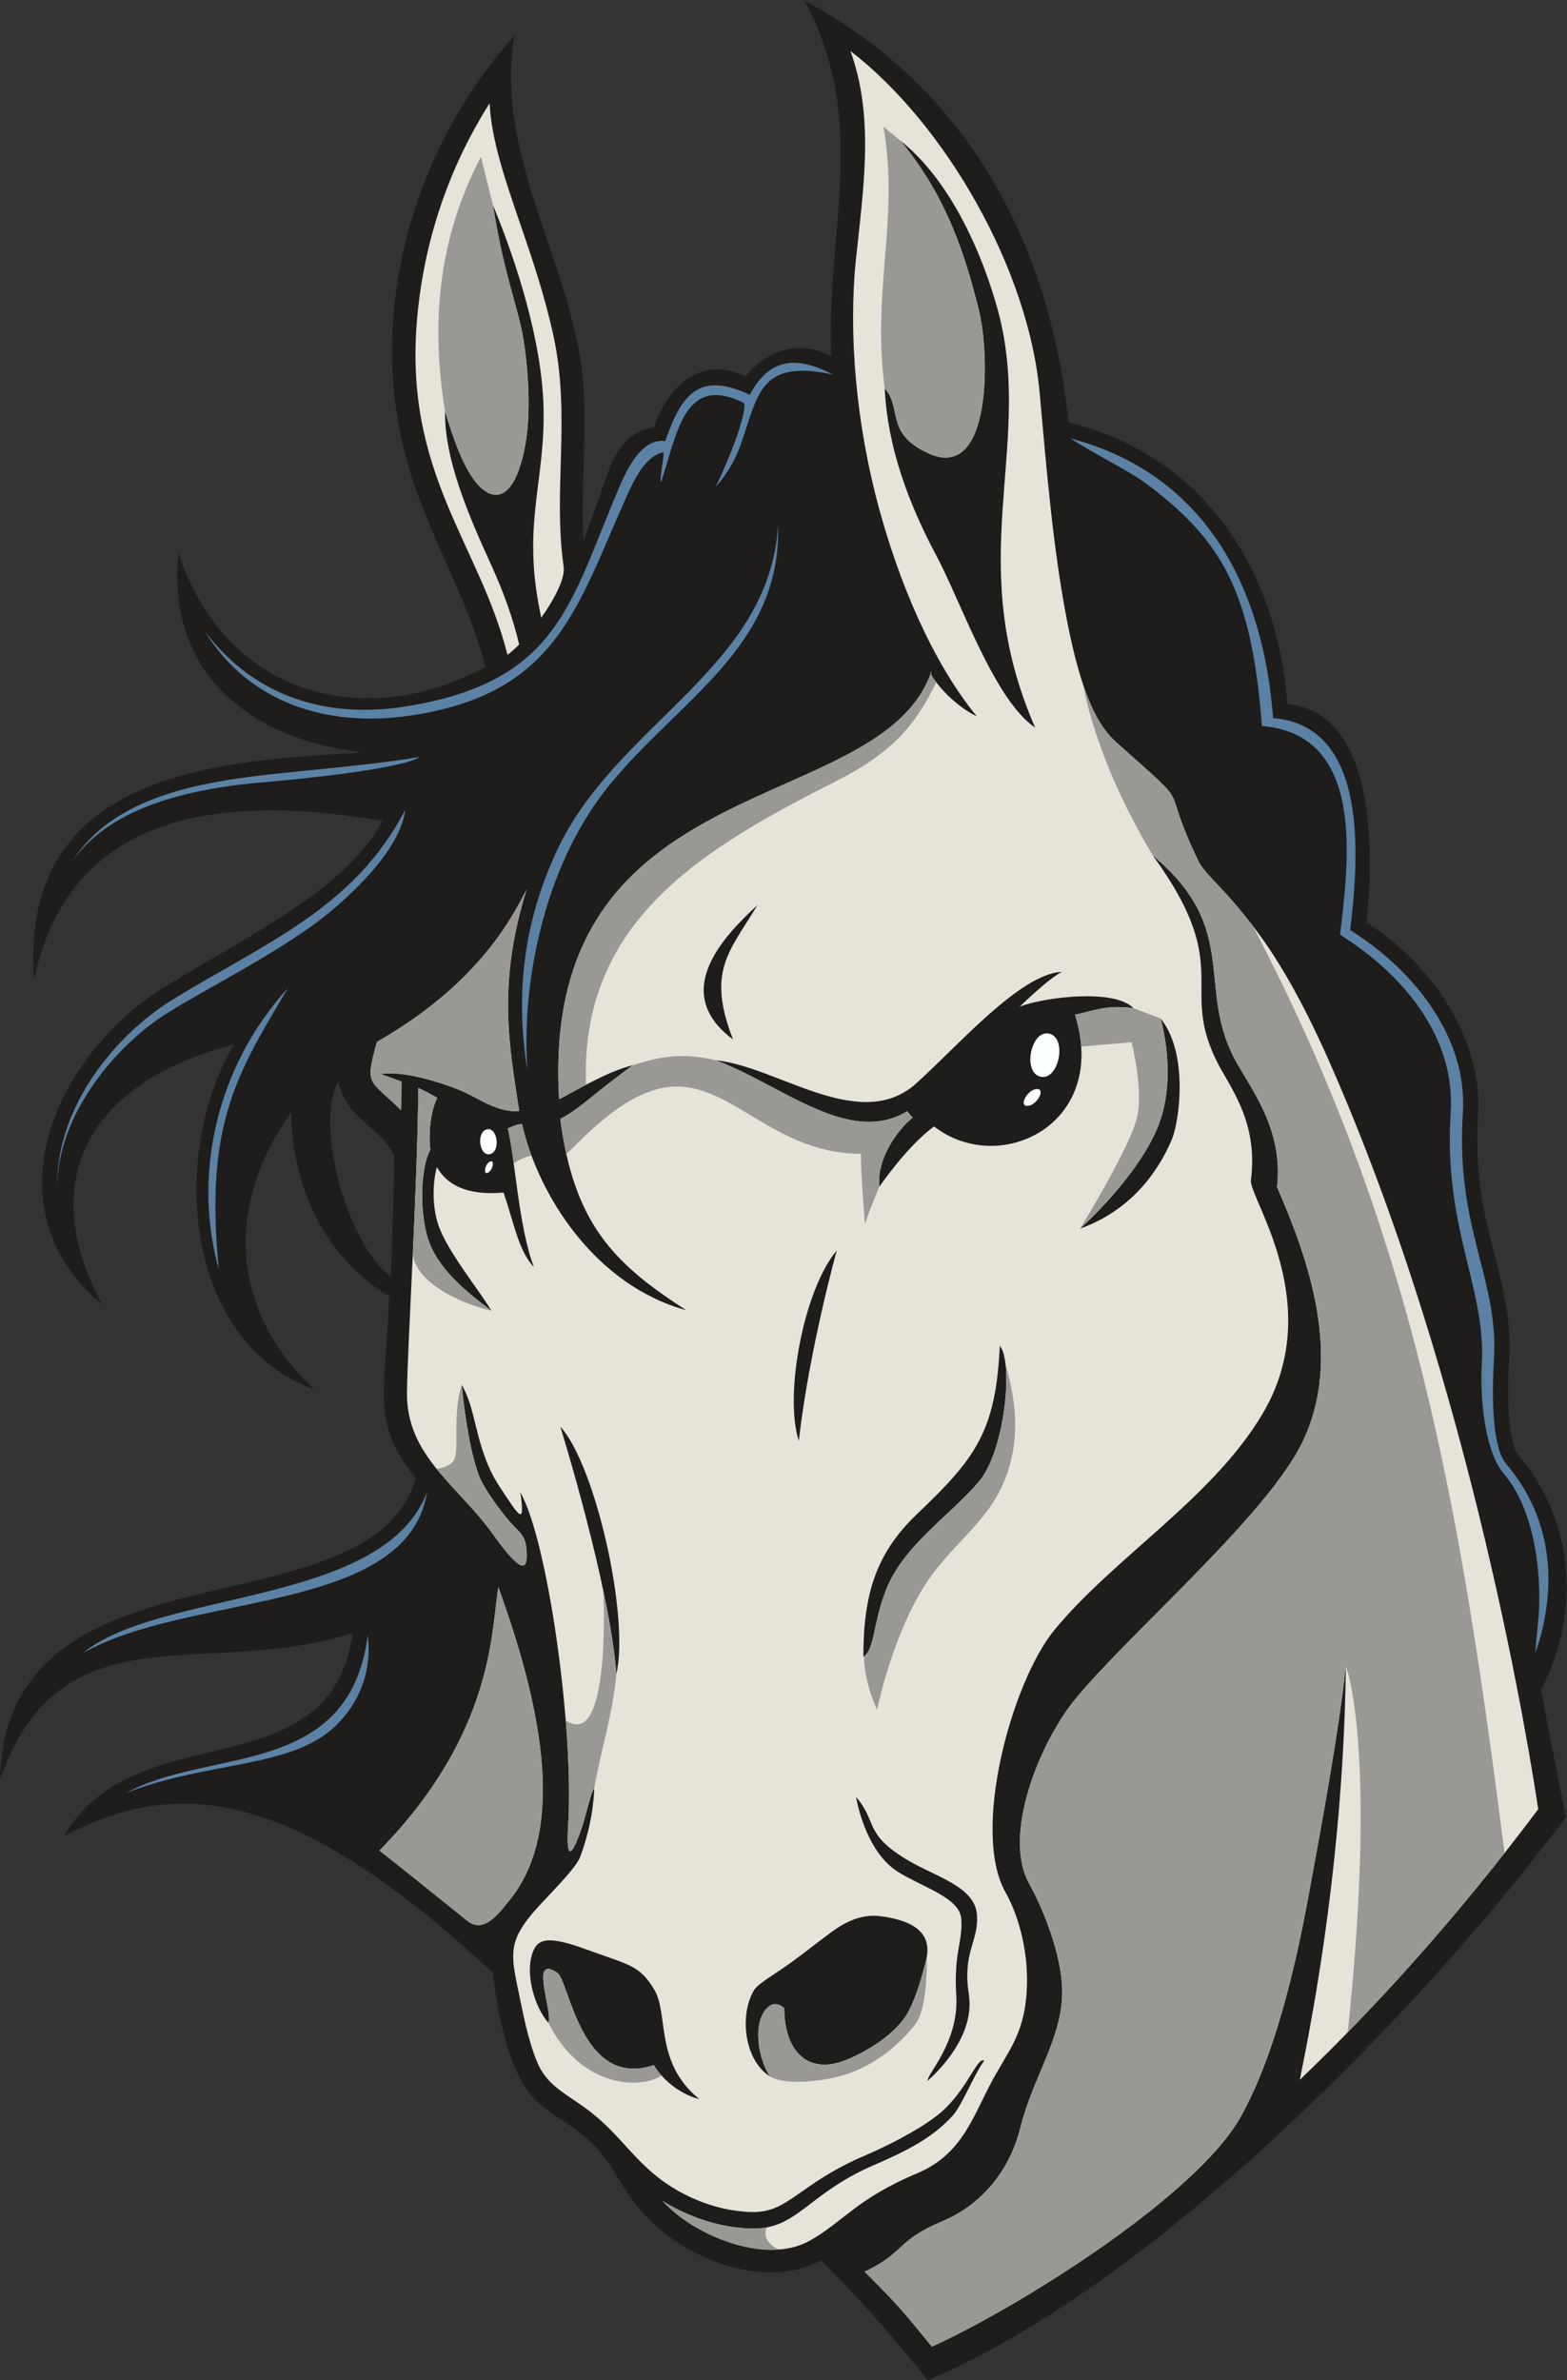
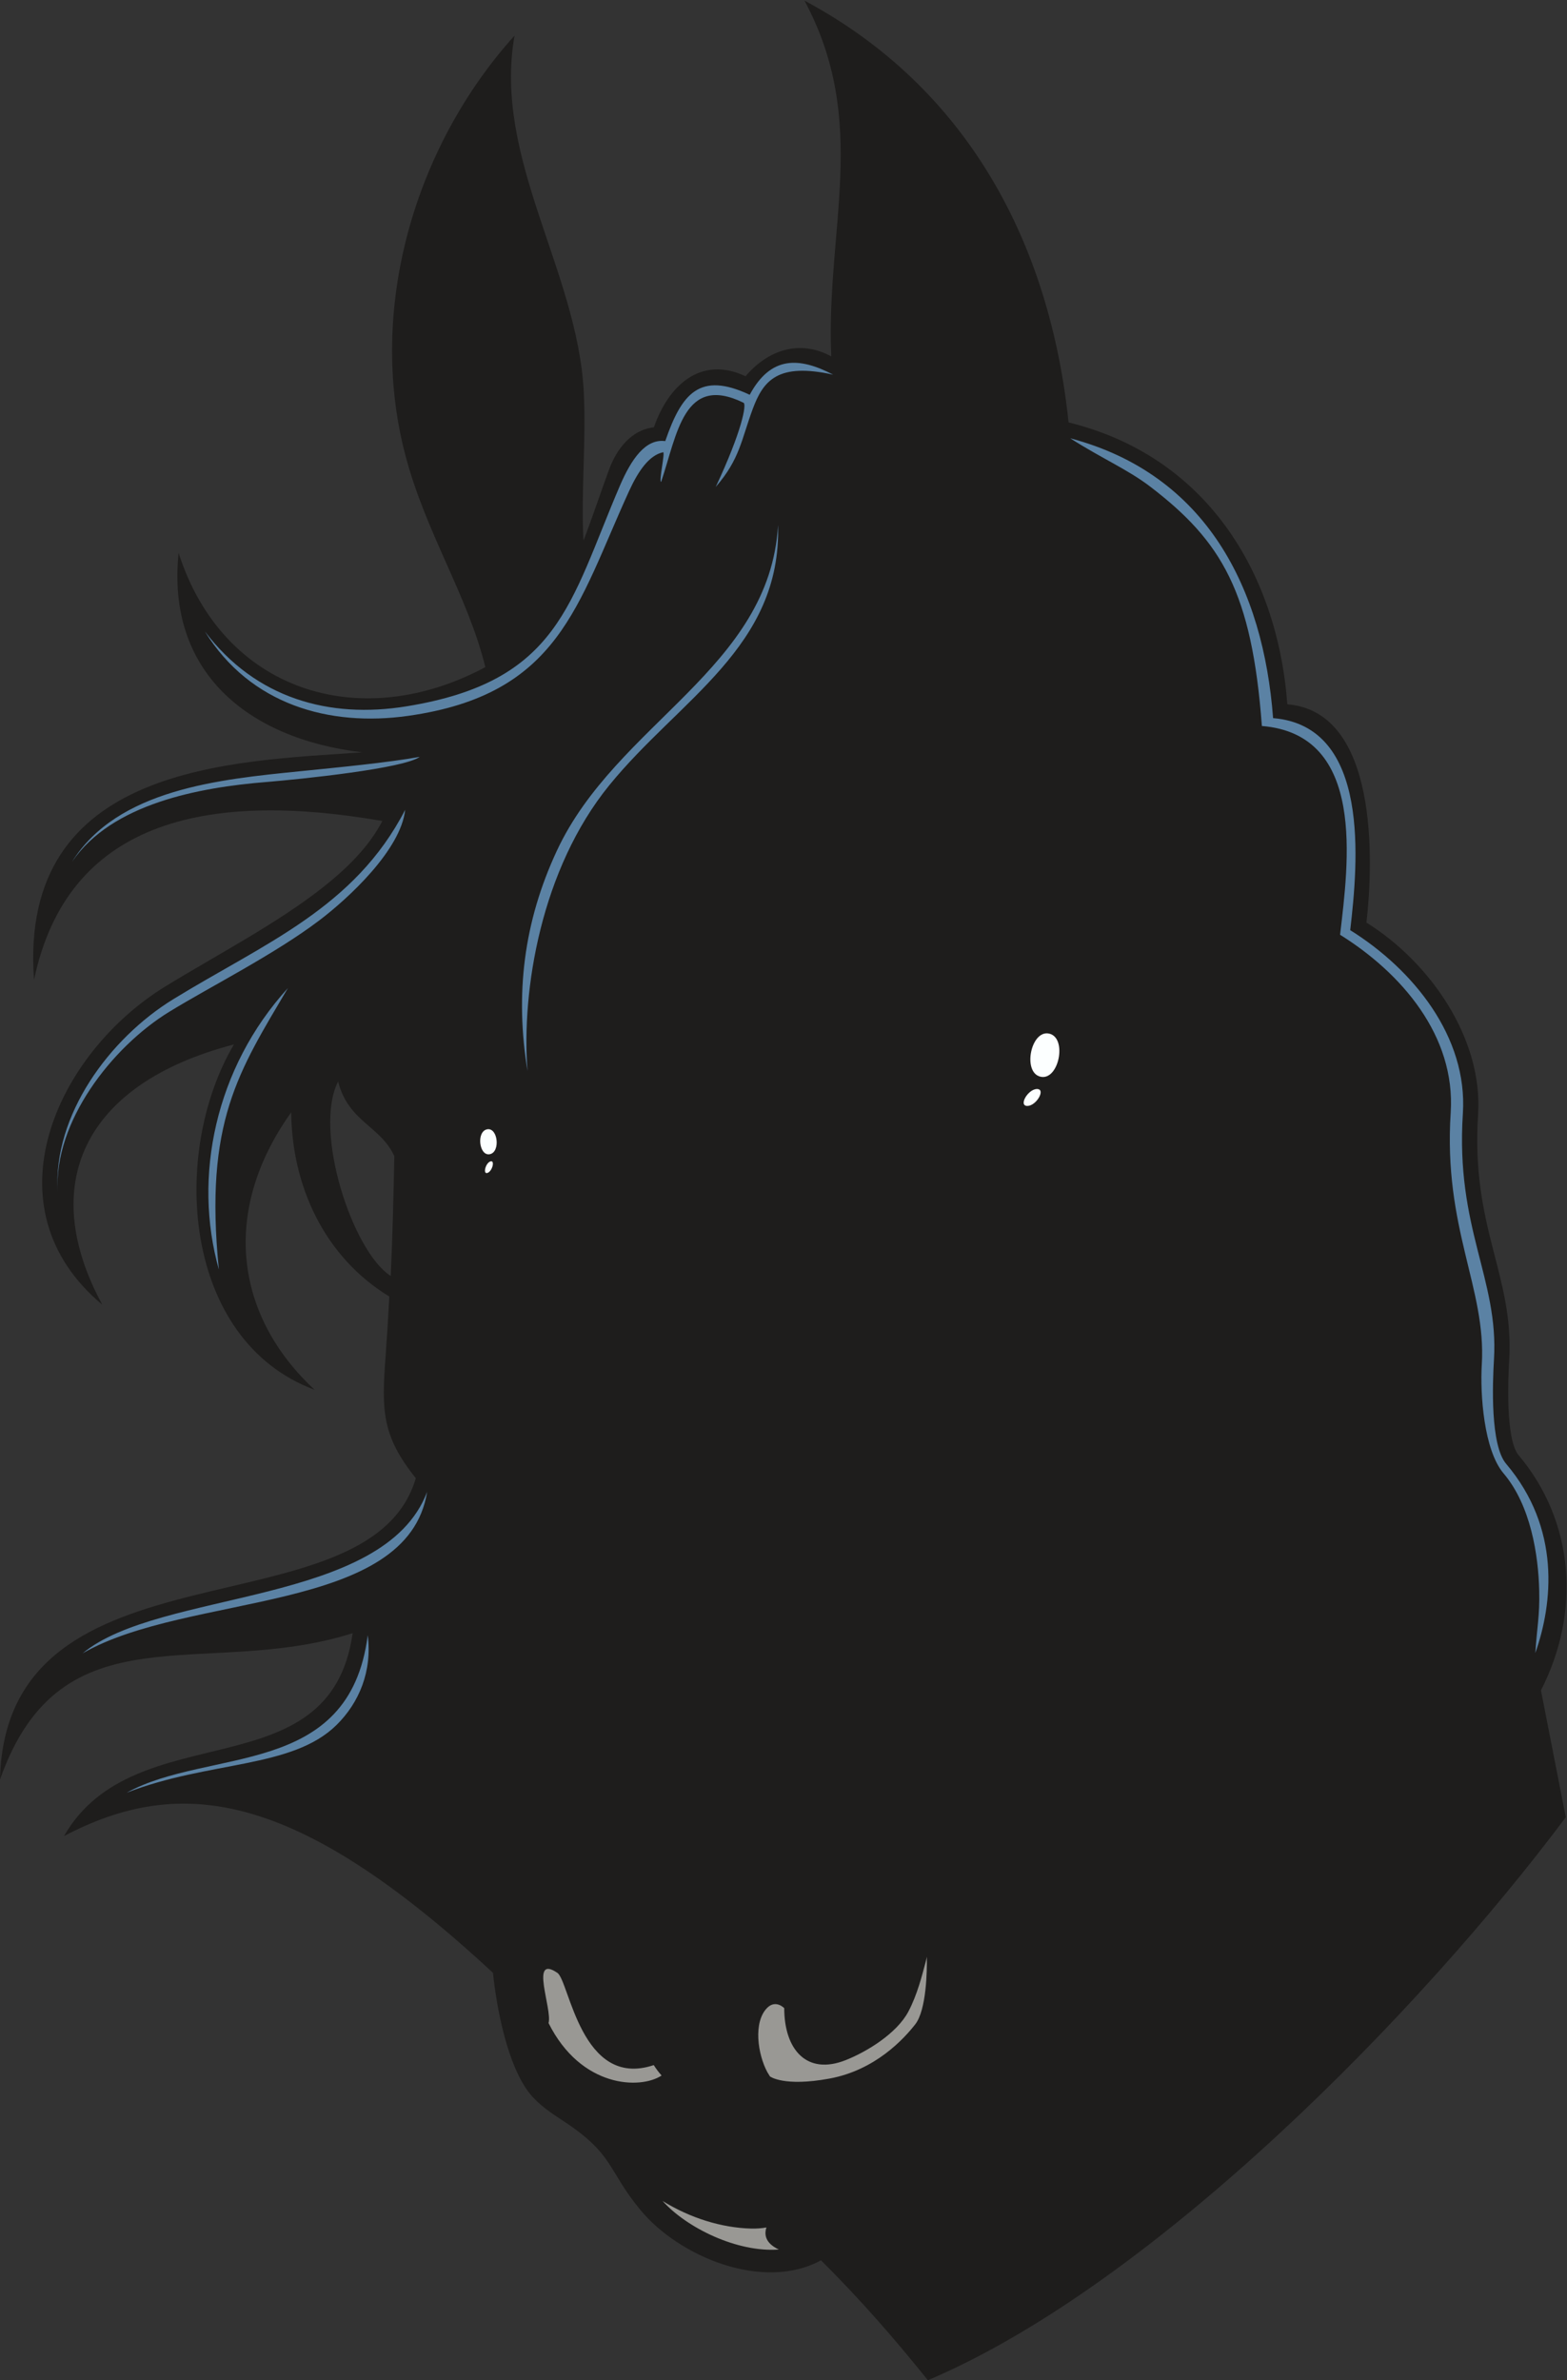
<svg xmlns="http://www.w3.org/2000/svg" viewBox="0 0 536.933 815.147" height="815.147" width="536.933" xml:space="preserve" id="svg2" version="1.1">
  <rect x="0" y="0" width="536.933" height="815.147" fill="#333333" stroke="none" />
  <defs id="defs6" />
  <g transform="matrix(1.333,0,0,-1.333,0,815.147)" id="g10">
    <g transform="scale(0.1)" id="g12">
      <path id="path14" style="fill:#1e1d1c;fill-opacity:1;fill-rule:evenodd;stroke:none" d="m 2746.76,5029.88 c 351.58,-86.12 536.68,-382.53 562.36,-724.2 233.69,-18.89 221.74,-402.19 203.32,-560.77 163.89,-102.14 299.71,-297.95 287.01,-493 -19.02,-291.9 93.05,-413.71 79.96,-631.59 -2.89,-47.88 -9.1,-197.64 22.27,-241.39 147.09,-173.25 161.7,-407 59.36,-606.47 l 63.82,-326.1 C 3651.46,947.246 2973.05,254.414 2396.27,4.824 L 2385.14,0 c -87.72,109.277 -175.02,208.965 -274.73,308.145 -148.27,-80.829 -364.7,8.378 -465.06,130.293 -83.99,102.011 -66.32,141.472 -196.19,226.875 -32.21,21.179 -63.36,41.601 -86.66,70.312 -57.65,71.047 -85.93,219.836 -95.32,311.045 -505.672,468.97 -801.891,509.19 -1102.688,351.4 182.778,318.41 684.215,110.68 741.965,521.21 C 524.395,1798.2 158.145,1990.54 0,1543.37 c 14.395,636.13 948.773,364.9 1068.86,774.11 -87.61,109.11 -87.958,174.19 -77.766,312.15 3.804,51.5 6.937,103.03 9.636,154.59 C 833.262,2886.16 750.098,3069.23 748.613,3257.46 567.227,3003.89 603.777,2734.8 808.766,2544.56 468.867,2670.89 436.781,3152.79 601.332,3431.89 212.133,3330.23 96.344,3069.8 262.984,2763.16 c -300.578,250.49 -117.347,646.29 162.028,817.67 132.871,81.5 290.758,163.31 409.992,258.47 57.269,45.7 113.996,101.05 147.773,166.59 -460.675,79.84 -809.867,-4.21 -895.328,-407.98 -40.832,554.4 514.078,561.21 843.61,584.32 -299.235,35.87 -503.227,210.25 -471.938,512.28 113.567,-354.1 464.356,-466.78 788.479,-293.31 -45.9,186.1 -154.12,345.61 -206.71,548.82 -96.632,373.43 25.09,788.96 281.73,1073.64 -55.62,-315.77 161.3,-602.77 177.91,-914.25 6.79,-127.42 -7.48,-256.21 -0.73,-383.42 23.24,60.6 43.69,122.58 66,183.25 18.7,50.83 56.22,101.63 115.09,108.05 36.04,104.62 118.54,186.16 235.58,131.16 57.34,67.86 139.47,95.16 220.35,51 -14.4,328.53 99.02,601.01 -68.91,914.1 421.19,-225.17 631.05,-625.56 678.85,-1083.67 z M 1004.39,2837 c 4.81,108.66 7.17,199.28 9.18,308.02 -36.367,78.44 -117.726,87.44 -144.476,191.52 C 804.77,3211.11 905.133,2900.61 1004.39,2837 v 0" />
-       <path id="path16" style="fill:#e6e3d9;fill-opacity:1;fill-rule:nonzero;stroke:none" d="m 2386.31,4950.51 c 163.94,-74.87 158.1,255.3 129.65,368.81 -34.89,139.23 -80.26,287.01 -200.69,433.96 169.52,-135.64 242.56,-403.44 255.26,-456.55 81.52,-341.32 -94.73,-628.83 90.39,-1050.89 -105.08,70.73 -190.59,323.01 -254.53,442.86 -70.86,132.8 -124.98,277.28 -132.21,428.4 45.7,-49.35 -0.41,-115.21 112.13,-166.59 z M 1448.87,4659.3 c -28.23,196.28 19.21,385.97 -26.53,594.75 -22.93,104.61 -55.67,200.14 -85.75,287.91 -38.98,113.72 -73.61,214.78 -78.02,307.79 -107.79,-169.69 -168.87,-358.29 -186.23,-551.18 -35.99,-399.99 160.43,-580.16 232.11,-865.57 8.48,5.81 18.81,14.98 30.01,26.43 -14.71,64.01 -40.3,135.34 -70.26,200.84 -61.53,134.5 -121.53,274.8 -120.3,397.92 21.67,-70.89 48.78,-149.21 84.92,-188.58 43.04,-46.89 95.63,-38.53 121.61,103.43 17.87,97.62 3.73,243.54 -13.99,314.85 -19.73,79.34 -44.89,148.1 -69.33,300.39 62.1,-149.87 126.03,-351.91 130.08,-519.92 4.73,-196.24 -57.8,-302.41 -5.89,-540.07 34.09,47.88 61.89,100.9 57.57,131.01 z M 1410.05,917.629 c -35.64,40.809 -56.6,117.941 -44.7,167.901 11.86,49.76 37.03,59.8 143.67,20.61 106.64,-39.18 134.62,-38.69 172.72,-102.59 38.12,-63.902 -0.06,-187.32 115.74,-281.187 0,0 -70.53,14.219 -117.02,87.266 -186.83,-62.664 -216.9,216.071 -247.73,237.001 -72.36,49.16 -12.5,-93.263 -22.68,-129.001 z m 569.14,-137.094 c -66.82,42.18 -78.65,158.598 -41.05,221.415 10.96,18.32 54.29,40.7 103.64,77.27 32.48,24.08 67.6,51.95 97.81,73.84 45.7,33.12 85.43,44.81 128.24,38.61 73.15,-10.6 132.58,-38.2 112.05,-115.19 -9.41,-35.39 -21.87,-85.875 -44.92,-129.378 -29.59,-55.891 -105.94,-102.844 -160.96,-124.661 -100.58,-39.871 -158.09,27.286 -158.09,133.45 0,0 -21.94,23.211 -44.27,0.371 -39.02,-39.903 -21.39,-133.867 7.55,-175.727 z m 171.63,2121.755 c -0.19,-0.79 -70.84,-254.58 -97.46,-488.94 -38.62,119.07 13.42,389.87 97.46,488.94 z M 2326.78,1340 c 74.65,-46.14 179.53,-69.87 184.63,-144.89 4.59,-67.71 -37.95,-95.27 -20.98,-203.352 18.77,-119.578 -105.51,-221.856 -105.86,-222.129 -3.42,14.434 80.66,99.277 73.57,217.383 -6.85,114.528 17.02,137.618 12.9,198.298 -3.68,53.95 -98.48,81.02 -161.61,120.04 -87.2,53.92 -108.8,192.92 -108.94,193.28 55.33,-64.71 19.88,-92.85 126.29,-158.63 z m -742.34,474.43 c -17.25,227.99 -143.96,634.82 -144.18,635.75 91.26,-100.22 178.06,-490.55 144.18,-635.75 z m 691.95,213.09 c -33.21,-87.12 -27.48,-148.65 -57.05,-169.34 0,159.67 31.15,265.46 138.37,367.58 149.38,142.27 202.04,211.22 212.27,431.54 35.57,-41.09 13.22,-270.02 -53.57,-348.48 -76.08,-89.37 -195.49,-164.46 -240.02,-281.3 z m -995.32,9.96 c -18.69,-105.57 -7.48,-371.92 -305.605,-676.77 35.595,-27.57 99.205,-78.55 225.155,-179.96 42.13,-33.93 79.22,14.55 112.23,56.41 147.54,187.08 72.42,511.47 -31.78,800.32 z m 156.2,1253.32 c 61.42,32.95 126.89,72.01 189.35,87.68 -101.88,-74.23 -138.51,-114.1 -186.42,-137.86 34.49,-264.65 133.66,-370.35 324.4,-491.69 -232.6,63.2 -379.92,291.91 -423.06,478.91 -13.49,-0.8 -36.42,-11.73 -36.42,-11.73 18.18,-67.25 27.59,-253.92 67.36,-356.27 -39,40.67 -50.47,110 -78.01,191.5 -96.47,-8.85 -146.82,21.81 -171.56,65.37 -11.12,-41.04 -13.57,-108.92 8.85,-161.95 28.8,-68.16 104.24,-160.3 131.56,-207.23 -55.29,42.09 -131.02,100.02 -159.59,175.06 -25.66,67.37 -24.55,189.99 2.58,239.11 -5.92,41.58 1.07,100.54 17.74,132.98 0,0 -32.92,18.91 -48.82,25.11 -2.07,-260.46 -27.28,-648.07 -29.08,-781.96 -2.19,-162.97 131.23,-238.64 220.19,-363.36 69.87,-97.95 88.01,-95.59 87.62,-55 -0.51,55.73 -16.85,53.39 -50.6,94.55 -31.95,38.96 -62.38,84.01 -72.18,110.04 -31.14,82.72 -44.3,233.07 -44.34,233.5 35.64,-61.92 33.26,-134.49 74.96,-222.51 12.24,-25.85 32.5,-54.7 51.63,-83.12 22.03,-32.74 28.36,-32.91 28.41,-14.98 0.02,10.61 -2.14,32.57 -4.56,44.32 69.22,-117.96 139.1,-603.06 123.11,-857.03 -6.14,-97.7 11.53,-71.69 32.38,-12.83 15.11,42.67 24.08,94.56 34.69,109.34 0,-0.22 -0.04,-79.16 -35.72,-175.29 -9.91,-26.68 -57.85,-75 -100.13,-120.36 -95.79,-102.76 -78.4,-128.45 -50.01,-268.83 11.72,-57.969 27.36,-114.805 43.15,-147.637 25.04,-52.078 68.82,-72.168 122.17,-110.945 95.13,-69.172 128.57,-151.68 239.88,-213.098 57.56,-31.766 121,-50.664 184.39,-52.43 96.68,-2.695 119.59,71.004 291.04,144.61 88.06,37.8 160.13,80.398 195.47,110.593 69,58.977 93.71,143.887 112.12,133.711 -28.84,-40.566 -57.46,-116.922 -82.67,-143.371 C 2406.7,635.234 2362.58,602.59 2247.42,553.156 2073.28,478.398 2050.59,386.328 1930,389.699 c -75.18,2.11 -155.34,26.707 -226.88,70.899 78.68,-87.5 263.67,-165.168 376.55,-103.02 86.66,47.715 120.68,108.125 278.08,174.16 108.09,45.34 138.87,132.676 182.97,219.25 47.66,93.516 91.1,130.836 98.44,248.203 5.76,91.739 -17.01,187.859 -54.75,255.029 -88.34,157.22 16.41,540.19 126.02,673.31 154.06,187.13 405.94,338.07 534.73,554.91 164.06,276.23 -28.4,545.97 -29.89,598.33 16.64,127.09 -30.48,207.96 -71.07,277.59 -129.51,222.2 40.31,254.52 -180.49,558.41 230.74,-191.99 105.43,-343.88 218.26,-537.43 43.26,-74.23 116.94,-175.64 100.59,-313.4 72.15,-168.42 187.03,-453.76 47.23,-689.21 -111.2,-187.28 -426.31,-459.22 -563.81,-624.35 -90.43,-108.57 -191.72,-349.89 -119.94,-477.68 34.27,-61.03 83.43,-181.81 84.43,-273.33 1.31,-121.468 -75.92,-222.932 -107.68,-352.862 -22.65,-92.617 -85.43,-191.848 -200.99,-240.293 -119.42,-50.059 -95.61,-80.899 -199.32,-129.406 85.29,-84.414 100.94,-104.422 172.97,-192.461 218.87,99.269 679.1,385.039 793.96,590.871 84.83,152.019 138.19,370.511 175.18,572.511 33.11,180.79 74.88,403.33 95,585.19 -5.12,-405.47 -59.12,-775 -118.57,-1063.299 193.24,185.129 402.03,414.269 612.93,695.359 -15.82,106.91 -165.67,1083.07 -539.24,1925.88 -68.58,154.69 -128.56,254.51 -178.07,321.89 -85.04,115.76 -138.63,152.09 -155.55,187.07 -107.79,222.8 0.45,117.04 -210.72,305.35 -45.76,40.8 -88.85,114.08 -127.64,313.78 -35.39,182.25 -51.5,376.3 -70.41,585.98 -28.57,317.13 -243.06,690.12 -486.38,877.23 62.22,-170.43 33.22,-353.43 14.39,-534.29 -19.82,-190.53 -0.19,-422.14 58.85,-639.31 52.66,-193.55 136.54,-394.33 251.62,-535.85 -76.5,37.52 -129.78,118.08 -116.97,114.3 C 2262.56,4009.89 1385.47,4152.2 1437.27,3290.8 Z m -468.332,147.56 c -32.235,-115.4 -19.59,-94.55 62.312,-175.8 0.43,33.65 0.63,59.13 0.72,73.89 -31.17,11.67 -52.849,19.1 -53.06,19.17 43.9,8.34 124.88,-11.12 192.22,-36.78 58.07,-22.14 99.64,-60.95 163.54,-58.67 -25.72,170.97 -56.85,323.41 18.71,569.21 -31.45,-58.76 -114.06,-236.8 -384.442,-391.02 z M 2776.46,2958.57 c 0.51,0.38 142.45,126.51 197.9,256.82 55.07,129.44 9.1,282.62 8.98,283.06 73.5,-90.92 47.34,-267.38 28.96,-310.64 -21.56,-50.7 -82.94,-174.29 -235.84,-229.24 z m -829.37,831.28 c -71.43,-119.24 -131.75,-168.87 -62.78,-345.25 -168.22,124.8 -13.25,274.58 62.78,345.25 z m 398.87,-546.3 c -4.85,5.33 -9.48,10.94 -13.83,16.83 -149.32,-91.52 -326.9,70.3 -492.44,130.88 158.98,-16.47 364.12,-183.97 509.02,-65.15 109.75,96.59 270.98,286.55 380.67,292.27 -26.45,-14.38 -64.79,-47.97 -108.25,-89.47 60.86,23.76 242.03,47.58 292.25,-3.7 -70.78,8.16 -95.27,-5.02 -150.04,-16.97 88.07,-281.43 -193.63,-417.76 -362.38,-287.05 -70.1,-51.48 -140.18,-154.3 -140.3,-154.62 -8.41,72.29 49.34,149.16 85.3,176.98 v 0" />
      <path id="path18" style="fill:#999894;fill-opacity:1;fill-rule:nonzero;stroke:none" d="m 1410.05,917.629 c 83.37,-166.652 235.61,-170.969 290.6,-134.777 -7.02,7.902 -13.83,16.789 -20.19,26.777 -186.83,-62.664 -216.9,216.071 -247.73,237.001 -72.36,49.16 -12.5,-93.263 -22.68,-129.001 z M 1970.13,392.52 c -5.81,-17.657 -3.54,-40.204 31.92,-56.692 -107.16,-7.879 -236.5,55.344 -298.93,124.77 71.54,-44.192 151.7,-68.789 226.88,-70.899 14.67,-0.414 27.89,0.606 40.13,2.821 z m 2.39,398.925 c 2.12,-3.593 4.32,-7.215 6.67,-10.91 0,0 35.46,-27.222 153.31,-5.465 117.83,21.766 191.21,102.293 220.12,139.297 28.9,37 30.56,137.973 29.84,173.763 v 0.03 c -0.66,-3.77 -1.5,-7.66 -2.58,-11.68 -9.41,-35.39 -21.87,-85.875 -44.92,-129.378 -29.59,-55.891 -105.94,-102.844 -160.96,-124.661 -100.58,-39.871 -158.09,27.286 -158.09,133.45 0,0 -21.94,23.211 -44.27,0.371 -35.92,-36.739 -23.84,-119.278 0.88,-164.817 v 0" />
-       <path id="path20" style="fill:#999894;fill-opacity:1;fill-rule:nonzero;stroke:none" d="m 2784.69,4354.58 v -0.01 c 0,0 28.36,-187.73 179.02,-437.8 230.74,-191.99 105.43,-343.88 218.26,-537.43 43.26,-74.23 116.94,-175.64 100.59,-313.4 72.15,-168.42 187.03,-453.76 47.23,-689.21 -111.2,-187.28 -426.31,-459.22 -563.81,-624.35 -90.43,-108.57 -191.72,-349.89 -119.94,-477.68 34.27,-61.03 83.43,-181.81 84.43,-273.33 1.31,-121.468 -75.92,-222.932 -107.68,-352.862 -22.65,-92.617 -85.43,-191.848 -200.99,-240.293 -119.42,-50.059 -95.61,-80.899 -199.32,-129.406 85.29,-84.414 100.94,-104.422 172.97,-192.461 218.87,99.269 679.1,385.039 793.96,590.871 84.83,152.019 138.19,370.511 175.18,572.511 33.11,180.79 74.88,403.33 95,585.19 0,0 82.13,-205.62 4.84,-941.022 130.18,133.272 265.77,286.052 403.07,460.552 -111.19,869.9 -227.38,1583.57 -647.23,2382.13 -75.56,98.69 -123.38,132.56 -139.18,165.24 -107.79,222.8 0.45,117.04 -210.72,305.35 -29.84,26.62 -58.55,67.07 -85.68,147.41 z M 1527.46,1520.75 c 17.63,101.85 46.72,185.06 56.98,293.68 -4.69,62.05 -17.5,137.33 -33.65,214.06 2.92,-57.62 12.61,-408.63 -96.56,-333.14 8.1,-100.28 10.9,-195.85 6.16,-271.11 -6.14,-97.7 11.53,-71.69 32.38,-12.83 15.11,42.67 24.08,94.56 34.69,109.34 z m 1057.01,1091.96 c 21.27,-77.09 33.73,-152.85 18.07,-232.28 -29.73,-150.55 -124.2,-200.91 -205.57,-309.43 -62.71,-83.64 -114.51,-220.57 -142.54,-349.05 -20.88,47.59 -33.45,97.48 -33.45,137.44 27.71,21.82 22.83,82.66 55.41,168.13 44.53,116.84 163.94,191.93 240.02,281.3 53.41,62.74 78.39,221.71 68.06,303.89 z M 1122.44,2341.35 c 16.56,2.53 34.95,8.22 43.29,20.84 16.99,25.69 -4.12,115.64 21.11,195.37 0.04,-0.43 13.2,-150.78 44.34,-233.5 9.8,-26.03 40.23,-71.08 72.18,-110.04 33.75,-41.16 50.09,-38.82 50.6,-94.55 0.39,-40.59 -17.75,-42.95 -87.62,55 -44.35,62.19 -99.76,112.18 -143.9,166.88 z m 1656.8,1084.96 129.47,11.19 c 0,0 30.45,-117.59 14.28,-192.27 -16.19,-74.69 -146.53,-286.66 -146.53,-286.66 0.51,0.38 142.45,126.51 197.9,256.82 55.07,129.44 9.1,282.62 8.98,283.06 l -69.96,26.76 c -70.78,8.16 -95.27,-5.02 -150.04,-16.97 9.04,-28.89 14.12,-56.22 15.9,-81.93 z m -372.6,935.95 c -52.89,-109.42 -112.52,-180.42 -254.73,-252.6 -338.61,-171.86 -661.3,-356.13 -645.62,-781.52 -23.32,-12.3 -46.44,-25.23 -69.02,-37.34 -51.8,861.4 825.29,719.09 956.56,1098.21 -5.02,1.48 0.1,-9.99 12.81,-26.75 z m -780.02,-983.78 c 59.45,18.41 118.27,35.49 213.07,12.78 165.54,-60.58 343.12,-222.4 492.44,-130.88 4.35,-5.89 8.98,-11.5 13.83,-16.83 -35.96,-27.82 -93.71,-104.69 -85.3,-176.98 0,0 -28.71,-66.89 -37.38,-96.58 0,0 -11.54,145.6 -10.12,180.94 -243.18,0 -349.55,216 -527.75,164.88 -88.11,-25.28 -165.54,-101.71 -229.5,-165.89 -6.25,28.05 -11.47,58.17 -15.71,90.7 47.91,23.76 84.54,63.63 186.42,137.86 z m -260.45,-232.21 c -14.65,-3.36 -30.23,-9.46 -45.67,-19.82 -5.05,37.19 -9.81,69.04 -15.38,89.66 0,0 22.93,10.93 36.42,11.73 6.12,-26.55 14.35,-53.93 24.63,-81.57 z m -102.85,-398.74 c -91.9,21.54 -205.12,81.43 -201.8,153.93 6.46,140.81 12.72,294.04 13.71,418.33 15.9,-6.2 48.82,-25.11 48.82,-25.11 -16.67,-32.44 -23.66,-91.4 -17.74,-132.98 -27.13,-49.12 -28.24,-171.74 -2.58,-239.11 28.57,-75.04 104.3,-132.97 159.59,-175.06 z m -294.382,690.83 c -32.235,-115.4 -19.59,-94.55 62.312,-175.8 0.43,33.65 0.63,59.13 0.72,73.89 -31.17,11.67 -52.849,19.1 -53.06,19.17 43.9,8.34 124.88,-11.12 192.22,-36.78 58.07,-22.14 99.64,-60.95 163.54,-58.67 -25.72,170.97 -56.85,323.41 18.71,569.21 -31.45,-58.76 -114.06,-236.8 -384.442,-391.02 z M 1143.9,5058.19 c -33.25,207.62 -25.56,428.33 92.3,654.06 l 30.91,-123.97 c 24.44,-152.29 49.6,-221.05 69.33,-300.39 17.72,-71.31 31.86,-217.23 13.99,-314.85 -25.98,-141.96 -78.57,-150.32 -121.61,-103.43 -36.14,39.37 -63.25,117.69 -84.92,188.58 z m 1242.41,-107.68 c 163.94,-74.87 158.1,255.3 129.65,368.81 -34.89,139.23 -80.26,287.01 -200.69,433.96 l -44.12,36.06 c 40.86,-243.29 -30.64,-413.24 3.03,-672.24 45.7,-49.35 -0.41,-115.21 112.13,-166.59 z M 1281.07,2037.48 c -18.69,-105.57 -7.48,-371.92 -305.605,-676.77 35.595,-27.57 99.205,-78.55 225.155,-179.96 42.13,-33.93 79.22,14.55 112.23,56.41 147.54,187.08 72.42,511.47 -31.78,800.32 v 0" />
      <path id="path22" style="fill:#fcffff;fill-opacity:1;fill-rule:evenodd;stroke:none" d="m 2696.99,3459.61 c 47.17,-10.73 24.85,-121.41 -22.3,-110.68 -47.17,10.72 -24.85,121.41 22.3,110.68 z m -1445.1,-245.86 c 27.84,5.71 35.12,-58.16 7.3,-63.86 -27.83,-5.69 -35.12,58.17 -7.3,63.86 z m 8.06,-82.67 c 12.78,5.36 6.48,-23.74 -6.3,-29.1 -12.77,-5.37 -6.47,23.73 6.3,29.1 z m 1405.97,186.24 c 23.1,-0.4 -2.35,-43.86 -25.45,-43.47 -23.09,0.38 2.34,43.85 25.45,43.47 v 0" />
      <path id="path24" style="fill:#5b82a4;fill-opacity:1;fill-rule:evenodd;stroke:none" d="M 1097.91,2282.4 C 987.074,1988.48 410.645,2031.91 212.484,1867.63 c 272.582,157.09 835.306,99.69 885.426,414.77 z m 258.1,1080.98 c -32.36,196.91 -10.2,382.42 75.33,565.94 152.88,328.02 547.49,467.77 568.66,837 9.16,-313.07 -253.38,-446.94 -433.82,-668.62 -174.95,-214.93 -226.4,-526.18 -210.17,-734.32 z m 354.04,1618.49 c 42.16,122.37 88.27,179.55 217.09,119.01 54.4,100.99 127.8,96.94 214.52,51.69 -141.95,31.45 -179.37,-14.61 -206.62,-87.78 -29.25,-78.5 -33.02,-129.26 -95.27,-200.64 67.83,144.39 79.66,212.26 71.55,216.23 -153.98,75.38 -170.47,-81.05 -211.89,-203.35 -6.61,0.74 11.12,77.49 4.98,76.18 -35.52,-7.55 -63.5,-47.52 -87.47,-99.92 -133.4,-291.56 -178.66,-522.41 -568.07,-577.31 -202.288,-28.52 -405.362,28.39 -522.175,216.83 130.934,-172.82 320.375,-224.39 517.785,-192.4 393.27,63.74 420.24,266.46 548.62,566.03 29.95,69.9 66.62,122.17 116.95,115.43 z M 945.281,1914.04 c -47.183,-369.11 -408.234,-288.08 -619.734,-404.63 211.816,82.37 425.195,61.5 539.351,173.85 58.579,57.65 91.997,138.51 80.383,230.78 z M 740.129,3576.71 c -187.18,-205.57 -244.5,-485.57 -177.496,-723.19 -38.242,379.47 51.422,509.35 177.496,723.19 z m -304.852,-60.89 c 104.645,64.18 270.731,147.78 385.211,234.5 76.543,57.98 209.992,182.1 221.022,284.35 C 911.348,3782.11 679.016,3691.37 445.82,3548.32 280.652,3447.01 136.133,3249.55 148.254,3053.54 c -10.031,178.87 138.324,371.08 287.023,462.28 z m 643.653,654.89 c -82.082,-14.91 -208.301,-26.98 -309.825,-37.23 -204.031,-20.61 -467.042,-45.64 -583.945,-232.45 102.024,149.67 327.024,190.94 498.039,204.92 94.477,7.72 355.571,35 395.731,64.76 z m 2164.76,79.25 c 269.12,-21.75 222.23,-353.75 201.02,-536.35 157.87,-98.4 297.18,-259.56 284.35,-456.81 -19.41,-298.32 91.72,-451 79.94,-647.32 -4.57,-76.18 5.22,-219.88 55.9,-279.6 69.92,-82.36 89.51,-209.78 91.68,-301.34 1.55,-65.42 -5.8,-93.79 -10.04,-160.29 45.1,127.66 65.65,320.5 -75,486.16 -40.84,48.13 -35.04,205.36 -31.27,268.17 12.44,206.98 -99.18,336.44 -79.94,631.78 12.87,197.46 -128.2,370.46 -289.59,471.06 19.94,171.69 53.58,524.37 -198.26,544.73 -24.92,331.65 -169.98,625.92 -521.56,719.01 80.49,-51.44 147.99,-80.25 204.59,-123.39 186.05,-141.79 262.4,-272.7 288.18,-615.81 v 0" />
    </g>
  </g>
</svg>